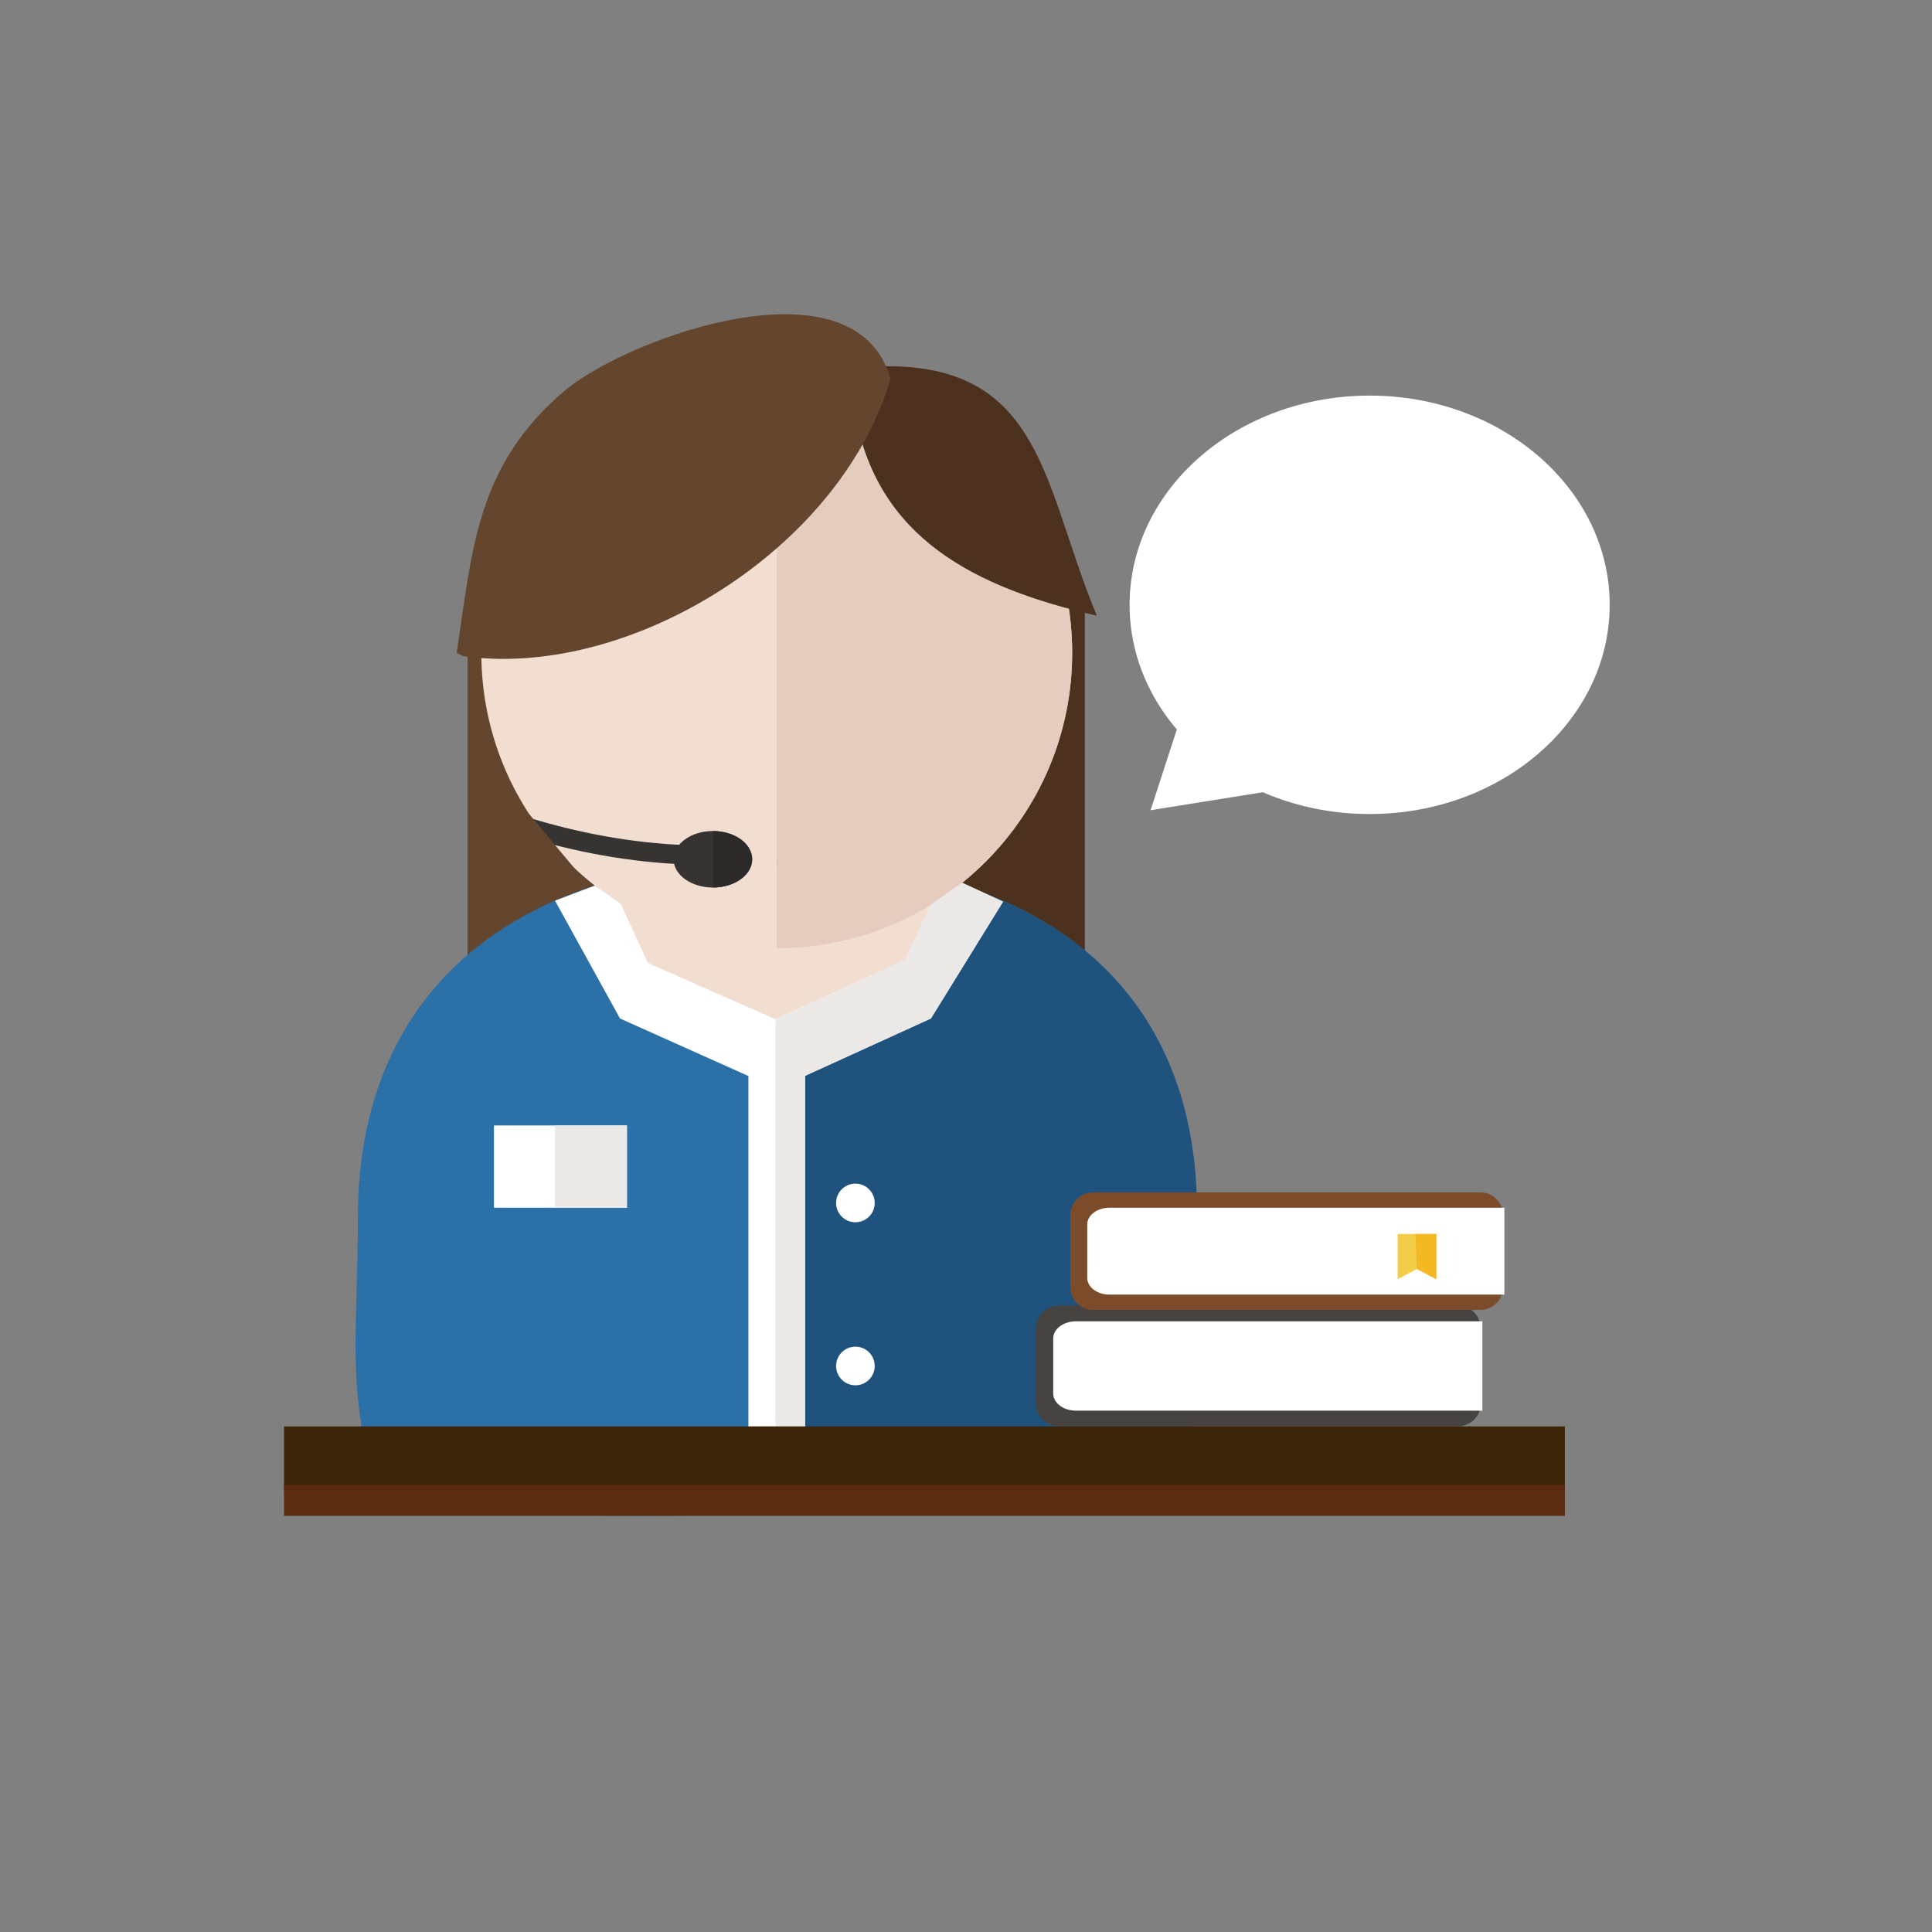
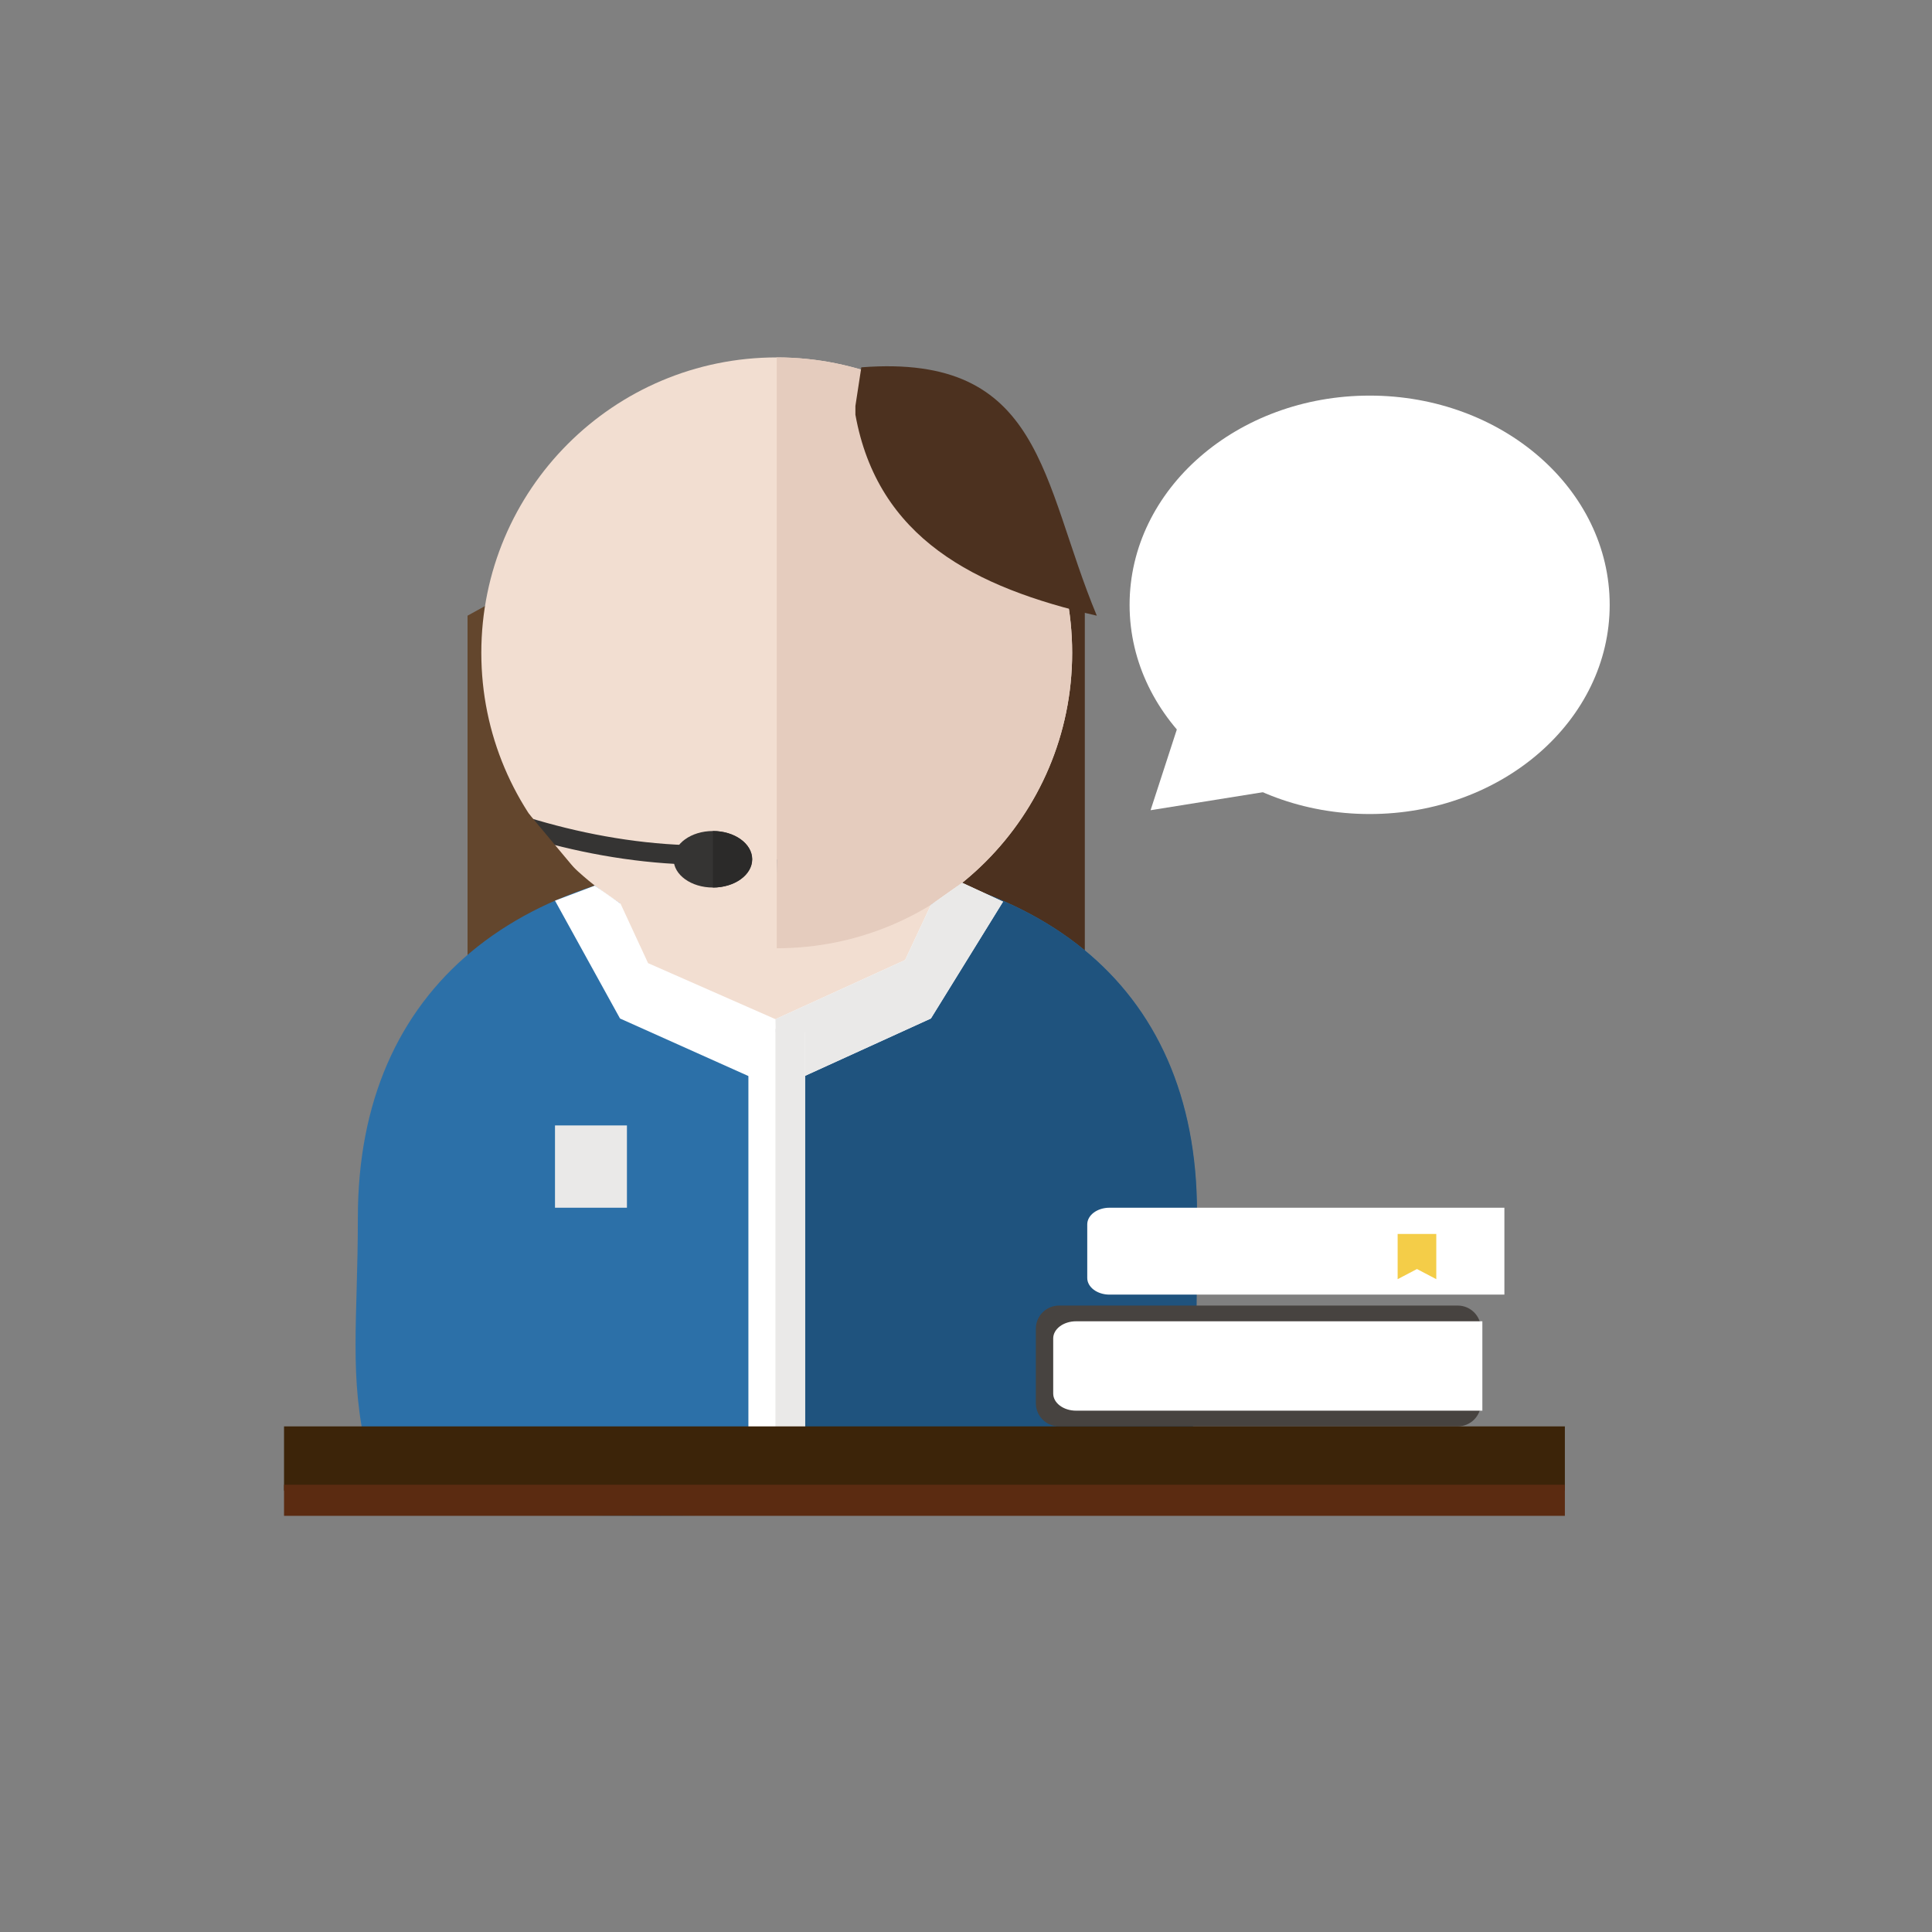
<svg xmlns="http://www.w3.org/2000/svg" fill-rule="evenodd" stroke-linejoin="round" stroke-miterlimit="1.414" clip-rule="evenodd" viewBox="0 0 1000 1000">
  <rect x="0" y="0" width="1000" height="1000" fill="#808080" stroke="none" />
  <g fill-rule="nonzero">
    <path fill="#63462d" d="M320.915 567.587H242V318.676l78.915-43.574v292.485z" />
    <path fill="#4c311f" d="M481.832 567.587H561.5V307.666l-79.668-32.564v292.485z" />
    <path fill="#2c70a8" d="M619.449 627.492c0 119.672-93.249 156.676-226.246 156.676-73.355 0-193.994 6.529-203.102-31.52-9.687-40.468-4.875-68.863-4.874-122.525 0-119.67 84.12-185.24 217.111-185.24 132.996 0 217.111 62.939 217.111 182.609" />
    <path fill="#f2ded1" d="M554.947 337.905c0 84.449-68.459 152.909-152.909 152.909-84.449 0-152.908-68.46-152.908-152.909s68.459-152.909 152.908-152.909c84.45 0 152.909 68.46 152.909 152.909" />
    <path fill="#1f537e" d="M416.705 751c70.784 0 192.864 61.268 198.846 9.648 3.65-31.498 4.026-77.052 4.026-133.156 0-119.67-84.28-182.609-217.539-182.609" />
    <path fill="#f2ded1" d="M402.039 561l-81.124-68.871v-36.078l160.917 1.754v33.009L402.039 561z" />
    <path fill="#e5ccbe" d="M402.039 184.997c84.45 0 152.909 68.46 152.909 152.909s-68.459 152.908-152.909 152.908" />
    <path fill="#4c311f" d="M567.709 318.676c-63.517-14.581-113.405-40.222-124.953-104.013v-4.543l3.062-19.995c94.313-7.29 93.02 59.292 121.891 128.551" />
-     <path fill="#63462d" d="M460.955 196.118c-17.988-63.248-133.01-22.345-167.352 5.006-47.423 39.316-49.059 83.761-57.235 136.752l3.273 1.711c83.4 11.965 189.696-51.283 219.131-136.754l2.183-6.715z" />
    <path fill="#fff" d="M335.438 498.519l65.935 29.006 67.1-30.615 13.359-28.541 16.189-11.432 21.158 9.767-37.347 60.465-79.794 36.356-81.124-36.356-33.649-60.991 20.606-7.793 13.292 9.306 14.275 30.828z" />
    <path fill="#eae9e8" d="M401.373 527.524l67.1-30.615 13.359-28.541 16.189-11.432 21.159 9.767-37.348 60.466-79.793 36.355" />
    <path fill="#474340" d="M766.516 726.297c0 6.628-5.373 12-12 12H548.157c-6.627 0-12-5.372-12-12v-38.536c0-6.627 5.373-12 12-12h206.359c6.627 0 12 5.373 12 12v38.536z" />
    <path fill="#fff" d="M767.266 730.162H556.988c-6.544 0-11.848-3.975-11.848-8.878v-28.511c0-4.903 5.304-8.879 11.848-8.879h210.278M387.372 534.334h29.333v210.05h-29.333z" />
    <path fill="#eae9e8" d="M401.373 532.5h15.332v211.884h-15.332z" />
    <path fill="#3c2409" d="M147.012 738.297h662.963v33.239H147.012z" />
    <path fill="#5b2b11" d="M147.012 768.5h662.963v16.094H147.012z" />
-     <path fill="#fff" d="M452.756 622.645c0 5.522-4.478 10-10 10-5.523 0-10-4.478-10-10s4.477-10 10-10c5.522 0 10 4.478 10 10M452.756 707.029c0 5.522-4.478 10-10 10s-10-4.478-10-10 4.478-10 10-10 10 4.478 10 10M255.667 582.522H324.5v42.595h-68.833z" />
    <path fill="#eae9e8" d="M287.266 582.522H324.5v42.595h-37.234z" />
    <path fill="#353433" d="M270.171 432.597c27.007 8.384 56.372 13.803 84.662 14.805 6.451.229 6.429-9.772 0-10-27.434-.972-55.815-6.319-82.004-14.448-6.176-1.917-8.796 7.738-2.658 9.643" />
    <path fill="#353433" d="M389.328 444.76c0 8.078-9.104 14.626-20.333 14.626-11.23 0-20.334-6.548-20.334-14.626s9.104-14.626 20.334-14.626c11.229 0 20.333 6.548 20.333 14.626" />
    <path fill="#63462d" d="M291.867 456.937l7.942-4.541-25.919-31.051L257.5 424l34.367 32.937z" />
    <path fill="#2b2a29" d="M368.994 430.134c11.23 0 20.333 6.548 20.333 14.626 0 8.079-9.103 14.627-20.333 14.627" />
-     <path fill="#7c4b2a" d="M777.937 666.333c0 6.442-5.223 11.664-11.664 11.664H565.69c-6.442 0-11.665-5.222-11.665-11.664v-37.458c0-6.441 5.223-11.664 11.665-11.664h200.583c6.441 0 11.664 5.223 11.664 11.664v37.458z" />
    <path fill="#fff" d="M778.667 670.09H574.273c-6.361 0-11.516-3.863-11.516-8.63v-27.713c0-4.765 5.155-8.63 11.516-8.63h204.394" />
    <path fill="#f4cd48" d="M723.421 638.707h20v23.391l-10-5.25-10 5.25v-23.391z" />
-     <path fill="#f4b822" d="M732.561 638.707h10.86v23.391l-10-5.25" />
    <path fill="#fff" d="M595.535 419.366l109.616-17.575-68.077-110.14-41.539 127.715z" />
    <path fill="#fff" d="M833.173 313.053c0 59.808-55.628 108.291-124.25 108.291-68.621 0-124.25-48.483-124.25-108.291s55.629-108.291 124.25-108.291c68.622 0 124.25 48.483 124.25 108.291" />
  </g>
</svg>